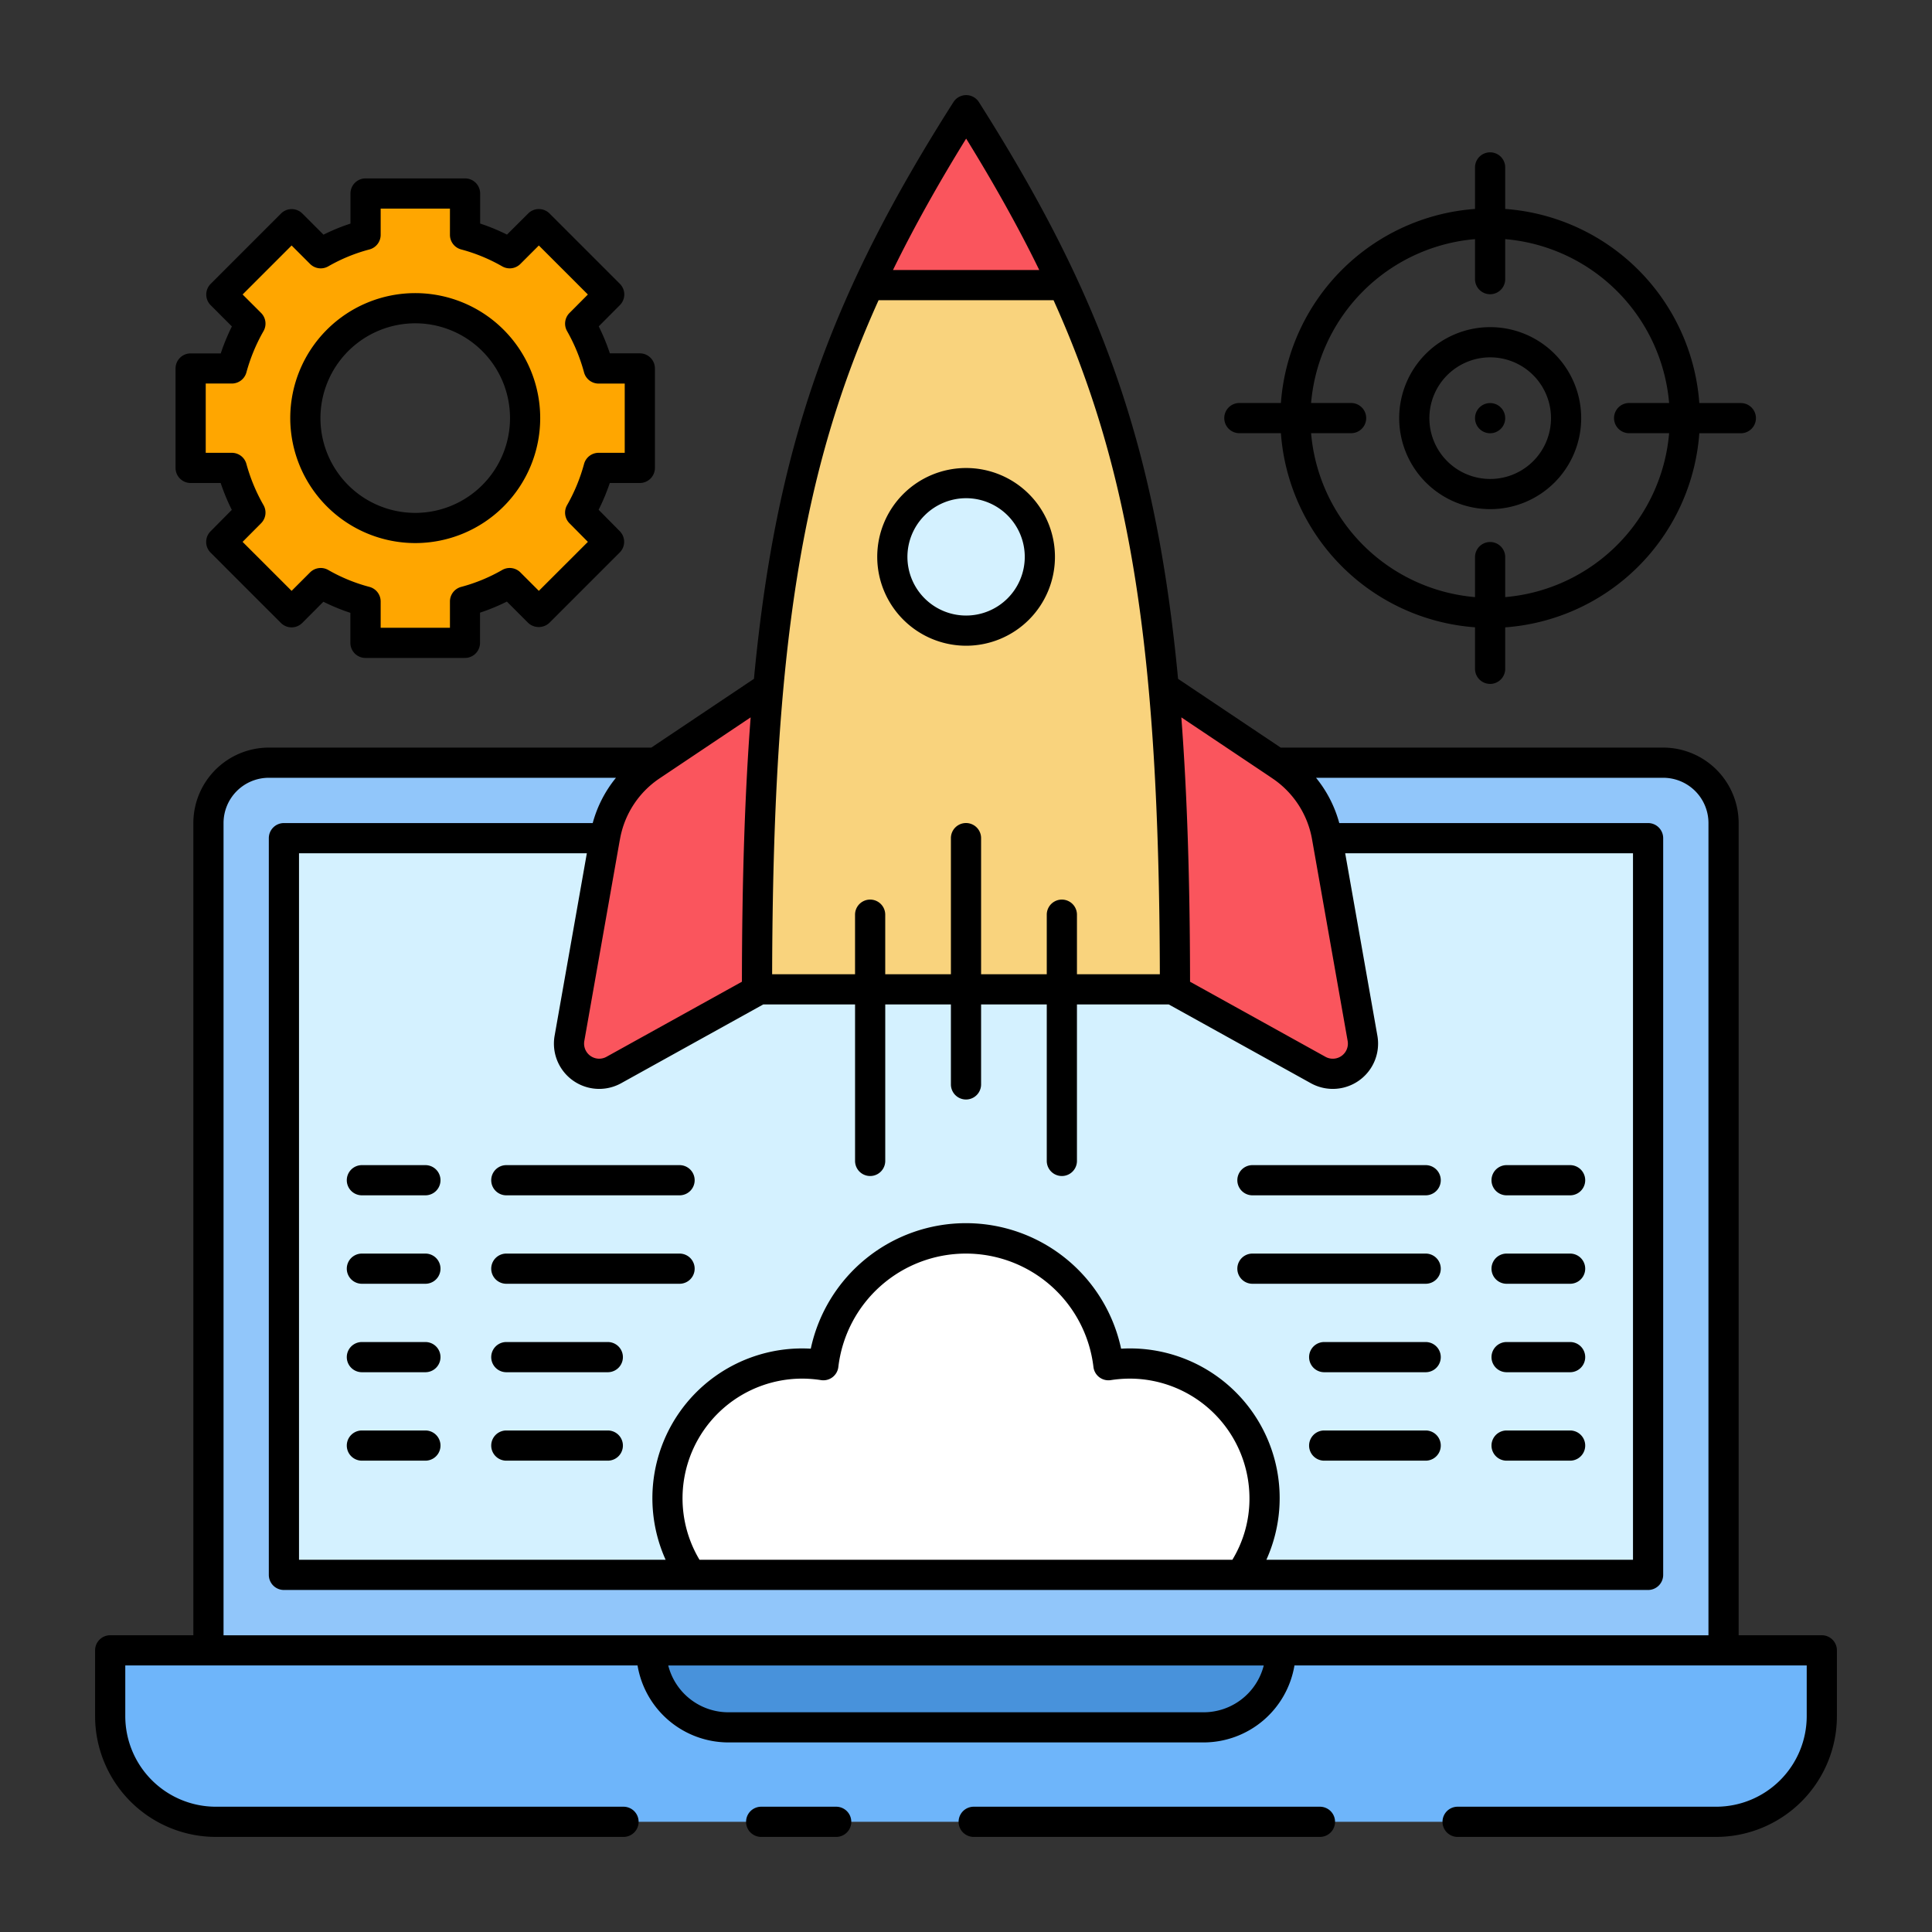
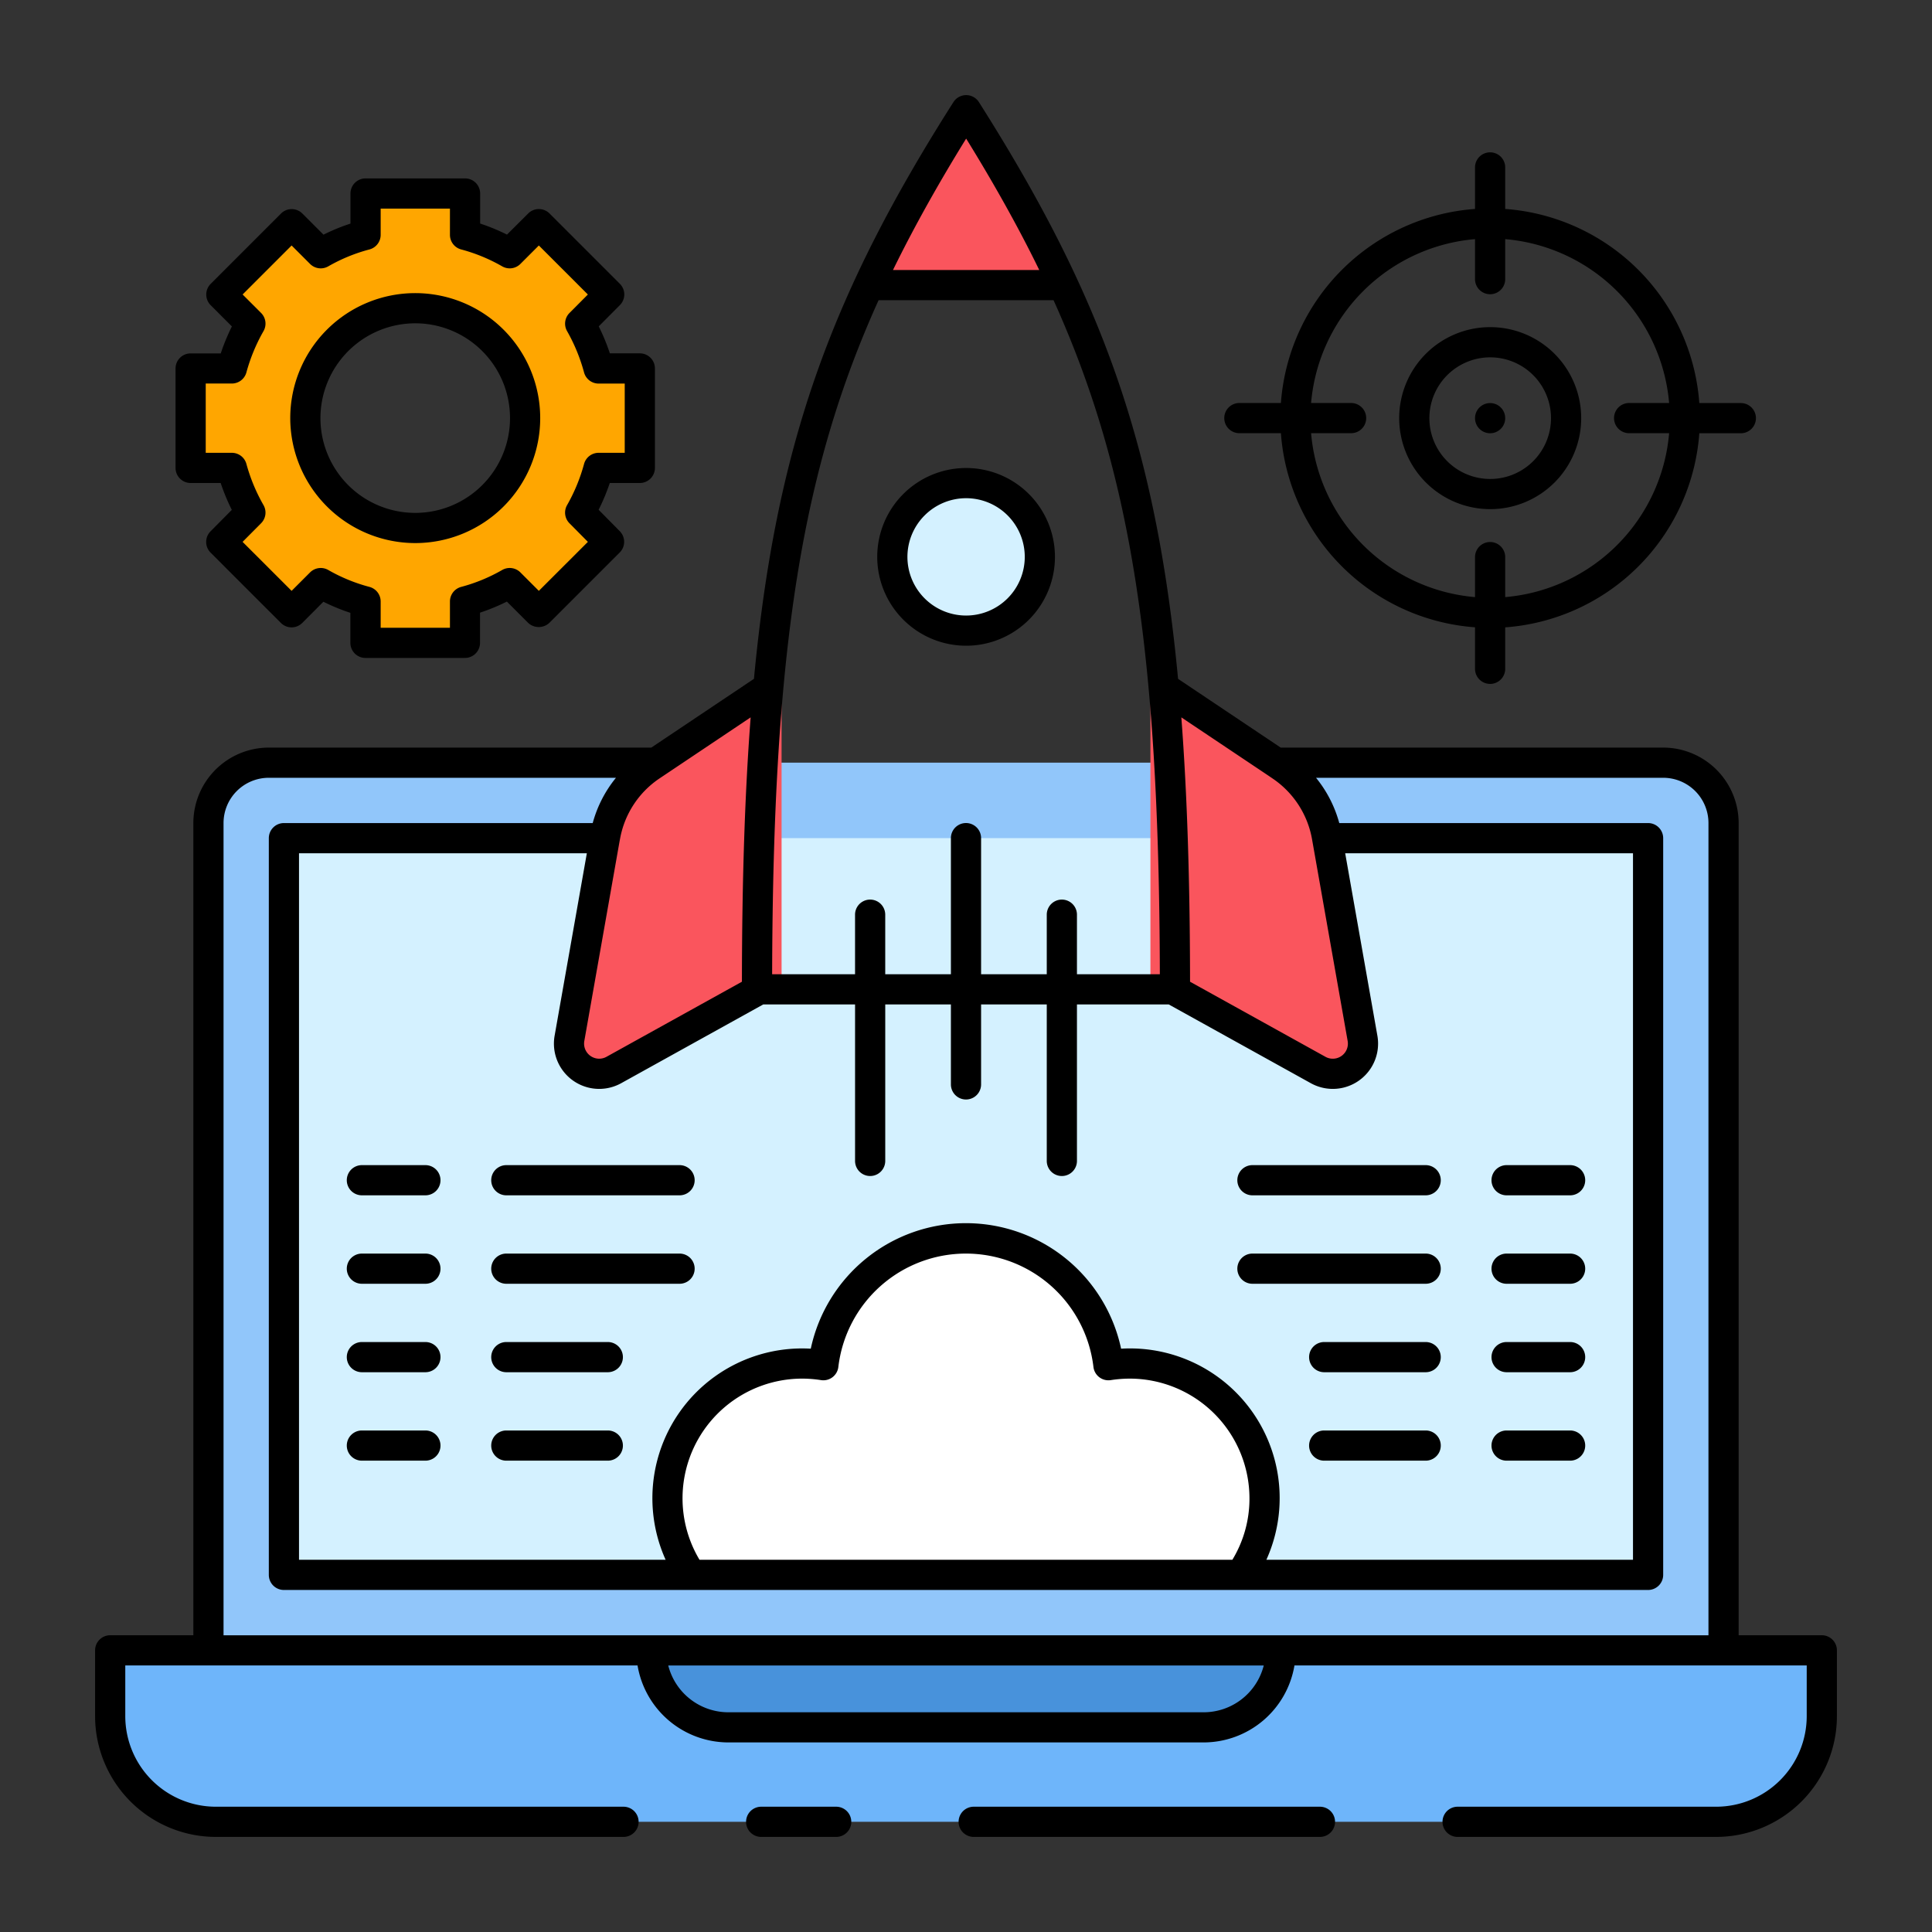
<svg xmlns="http://www.w3.org/2000/svg" width="128" height="128" viewBox="0 0 128 128">
  <rect x="0" y="0" width="128" height="128" fill="#333333" stroke="none" />
  <g>
    <g>
      <path d="M7.3,109.337H120.7a0,0,0,0,1,0,0V113.7a7,7,0,0,1-7,7H14.3a7,7,0,0,1-7-7v-4.362a0,0,0,0,1,0,0Z" fill="#6eb5fa" />
      <path d="M17.809,50.528h92.383a4,4,0,0,1,4,4v54.809a0,0,0,0,1,0,0H13.809a0,0,0,0,1,0,0V54.528A4,4,0,0,1,17.809,50.528Z" fill="#91c6fa" />
      <rect x="39.596" y="34.741" width="48.809" height="90.383" transform="translate(143.932 15.932) rotate(90)" fill="#d4f1ff" />
      <path d="M79.745,114.443H48.255a5.106,5.106,0,0,1-5.106-5.106h41.7A5.106,5.106,0,0,1,79.745,114.443Z" fill="#4892db" />
    </g>
    <g>
      <g>
        <path d="M51.782,44.954V64.731L40.67,70.886a2,2,0,0,1-2.939-2.1l2.355-13.364a7.128,7.128,0,0,1,3.055-4.687Z" fill="#fa555d" />
        <path d="M76.218,44.954V64.731L87.33,70.886a2,2,0,0,0,2.939-2.1L87.914,55.425a7.128,7.128,0,0,0-3.055-4.687Z" fill="#fa555d" />
      </g>
-       <path d="M77.846,65.545H50.154c0-22.165,1.8-34.558,7.411-46.656A99.71,99.71,0,0,1,64.011,7.3a99.262,99.262,0,0,1,6.435,11.588C76.041,30.987,77.846,43.38,77.846,65.545Z" fill="#f9d37d" />
      <path d="M70.446,18.889H57.565A99.71,99.71,0,0,1,64.011,7.3,99.262,99.262,0,0,1,70.446,18.889Z" fill="#fa555d" />
      <circle cx="64.006" cy="36.894" r="4.887" fill="#d4f1ff" />
    </g>
    <path d="M83.78,99.267a8.8,8.8,0,0,1-1.59,5.07H45.8a8.929,8.929,0,0,1,7.35-14,9.226,9.226,0,0,1,1.4.11,9.509,9.509,0,0,1,18.89,0,9.358,9.358,0,0,1,1.41-.11A8.932,8.932,0,0,1,83.78,99.267Z" fill="#fff" />
    <path d="M42.39,31V24.41H39.66a12.712,12.712,0,0,0-1.22-2.97l1.92-1.93L35.7,14.85l-1.93,1.93a12.225,12.225,0,0,0-2.96-1.22V12.82H24.22v2.74a12.134,12.134,0,0,0-2.97,1.22l-1.93-1.93-4.66,4.66,1.93,1.93a12.739,12.739,0,0,0-1.23,2.97H12.63V31h2.73a12.664,12.664,0,0,0,1.23,2.96L14.66,35.9l4.66,4.66,1.93-1.93a12.134,12.134,0,0,0,2.97,1.22v2.74h6.59V39.85a12.225,12.225,0,0,0,2.96-1.22l1.93,1.93,4.66-4.66-1.92-1.94A12.638,12.638,0,0,0,39.66,31ZM27.51,34.98a7.28,7.28,0,1,1,7.28-7.28A7.281,7.281,0,0,1,27.51,34.98Z" fill="#ffa600" />
  </g>
  <g>
    <path d="M120.7,108.34h-5.51V54.53a5.006,5.006,0,0,0-5-5H84.85l-6.8-4.554C76.576,29.36,72.9,19.456,64.856,6.766a1,1,0,0,0-1.689,0C54.951,19.673,51.4,29.675,49.951,44.975l-6.8,4.555H17.81a5.006,5.006,0,0,0-5,5v53.81H7.3a1,1,0,0,0-1,1v4.36a8.009,8.009,0,0,0,8,8H41.31a1,1,0,0,0,0-2H14.3a6.006,6.006,0,0,1-6-6v-3.36H42.239a6.11,6.11,0,0,0,6.016,5.1h31.49a6.11,6.11,0,0,0,6.016-5.1H119.7v3.36a6.006,6.006,0,0,1-6,6H96.57a1,1,0,0,0,0,2H113.7a8.009,8.009,0,0,0,8-8v-4.36A1,1,0,0,0,120.7,108.34ZM83.988,51.357l.315.214a6.144,6.144,0,0,1,2.627,4.056l2.355,13.335a1,1,0,0,1-1.47,1.054l-8.971-4.974c-.008-6.65-.188-12.4-.577-17.514ZM64.01,9.183c1.648,2.663,3.381,5.7,4.843,8.706H59.162C60.615,14.919,62.3,11.948,64.01,9.183Zm-5.8,10.706H69.8c5.114,11.314,6.988,23.19,7.043,44.656H71.351V60.6a1,1,0,0,0-2,0v3.947H65V55.528a1,1,0,1,0-2,0v9.017H58.649V60.6a1,1,0,0,0-2,0v3.947H51.156C51.211,43.074,53.088,31.2,58.209,19.889Zm-7.64,46.656h6.08V76.914a1,1,0,0,0,2,0V66.545H63v5.3a1,1,0,0,0,2,0v-5.3h4.351V76.914a1,1,0,0,0,2,0V66.545H77.43l9.417,5.221a3,3,0,0,0,4.408-3.15L89.122,56.53H108.19v46.81H83.9a9.917,9.917,0,0,0-9.624-13.986,10.512,10.512,0,0,0-20.56,0A9.923,9.923,0,0,0,44.1,103.34H19.81V56.53H38.88L36.745,68.618a3,3,0,0,0,4.41,3.147ZM82.78,99.267a7.79,7.79,0,0,1-1.131,4.07H46.343a7.931,7.931,0,0,1,6.807-12,8.214,8.214,0,0,1,1.249.1,1,1,0,0,0,1.144-.875,8.509,8.509,0,0,1,16.9,0,1,1,0,0,0,1.145.875,8.4,8.4,0,0,1,1.259-.1A7.938,7.938,0,0,1,82.78,99.267ZM41.075,55.6A6.129,6.129,0,0,1,43.7,51.568l6.032-4.04c-.39,5.111-.57,10.864-.578,17.514l-8.969,4.972a1,1,0,0,1-1.472-1.05L41.05,55.727Zm38.67,57.843H48.255a4.113,4.113,0,0,1-3.982-3.1H83.727A4.113,4.113,0,0,1,79.745,113.443Zm33.445-5.1H84.866l-.015,0h-41.7l-.015,0H14.81V54.53a3,3,0,0,1,3-3h23a8.08,8.08,0,0,0-1.541,3H18.81a1,1,0,0,0-1,1v48.81a1,1,0,0,0,1,1h90.38a1,1,0,0,0,1-1V55.53a1,1,0,0,0-1-1H88.73a8.106,8.106,0,0,0-1.54-3h23a3,3,0,0,1,3,3Z" />
    <path d="M55.4,119.7H50.43a1,1,0,1,0,0,2H55.4a1,1,0,0,0,0-2Z" />
    <path d="M87.45,119.7H64.51a1,1,0,0,0,0,2H87.45a1,1,0,0,0,0-2Z" />
    <path d="M64.006,42.781a5.887,5.887,0,1,0-5.887-5.887A5.894,5.894,0,0,0,64.006,42.781Zm0-9.774a3.887,3.887,0,1,1-3.887,3.887A3.892,3.892,0,0,1,64.006,33.007Z" />
    <path d="M32.545,78.193a1,1,0,0,0,1,1H45.023a1,1,0,1,0,0-2H33.545A1,1,0,0,0,32.545,78.193Z" />
    <path d="M28.184,77.193H23.976a1,1,0,0,0,0,2h4.208a1,1,0,0,0,0-2Z" />
    <path d="M45.023,83.053H33.545a1,1,0,0,0,0,2H45.023a1,1,0,0,0,0-2Z" />
    <path d="M28.184,83.053H23.976a1,1,0,0,0,0,2h4.208a1,1,0,0,0,0-2Z" />
    <path d="M40.269,88.913H33.545a1,1,0,0,0,0,2h6.724a1,1,0,0,0,0-2Z" />
    <path d="M28.184,88.913H23.976a1,1,0,0,0,0,2h4.208a1,1,0,0,0,0-2Z" />
    <path d="M40.269,94.773H33.545a1,1,0,1,0,0,2h6.724a1,1,0,1,0,0-2Z" />
    <path d="M28.184,94.773H23.976a1,1,0,0,0,0,2h4.208a1,1,0,0,0,0-2Z" />
    <path d="M82.977,79.193H94.455a1,1,0,0,0,0-2H82.977a1,1,0,0,0,0,2Z" />
    <path d="M99.816,79.193h4.208a1,1,0,0,0,0-2H99.816a1,1,0,0,0,0,2Z" />
    <path d="M82.977,85.053H94.455a1,1,0,0,0,0-2H82.977a1,1,0,0,0,0,2Z" />
    <path d="M99.816,85.053h4.208a1,1,0,0,0,0-2H99.816a1,1,0,0,0,0,2Z" />
    <path d="M94.455,88.913H87.731a1,1,0,0,0,0,2h6.724a1,1,0,0,0,0-2Z" />
    <path d="M99.816,90.913h4.208a1,1,0,0,0,0-2H99.816a1,1,0,0,0,0,2Z" />
    <path d="M94.455,94.773H87.731a1,1,0,0,0,0,2h6.724a1,1,0,1,0,0-2Z" />
    <path d="M99.816,96.773h4.208a1,1,0,0,0,0-2H99.816a1,1,0,0,0,0,2Z" />
    <path d="M98.724,33.732A6.029,6.029,0,1,0,92.7,27.7,6.035,6.035,0,0,0,98.724,33.732Zm0-10.057A4.029,4.029,0,1,1,94.7,27.7,4.033,4.033,0,0,1,98.724,23.675Z" />
    <path d="M82.111,28.7h2.752a13.913,13.913,0,0,0,12.861,12.86v2.751a1,1,0,0,0,2,0V41.564a13.912,13.912,0,0,0,12.86-12.86h2.751a1,1,0,0,0,0-2h-2.751a13.914,13.914,0,0,0-12.86-12.861V11.092a1,1,0,1,0-2,0v2.751A13.915,13.915,0,0,0,84.863,26.7H82.111a1,1,0,0,0,0,2Zm7.4-2H86.863A11.919,11.919,0,0,1,97.724,15.843v2.651a1,1,0,0,0,2,0V15.843A11.92,11.92,0,0,1,110.584,26.7h-2.65a1,1,0,0,0,0,2h2.65a11.919,11.919,0,0,1-10.86,10.86v-2.65a1,1,0,0,0-2,0v2.65A11.918,11.918,0,0,1,86.863,28.7h2.651a1,1,0,0,0,0-2Z" />
    <circle cx="98.724" cy="27.704" r="1" />
    <path d="M12.63,32h1.99a13.736,13.736,0,0,0,.738,1.78L13.951,35.2a1,1,0,0,0,0,1.412l4.66,4.66a1,1,0,0,0,1.414,0l1.4-1.405a13.3,13.3,0,0,0,1.788.735V42.59a1,1,0,0,0,1,1h6.59a1,1,0,0,0,1-1v-2a13.157,13.157,0,0,0,1.778-.733l1.405,1.405a1.029,1.029,0,0,0,1.414,0l4.66-4.66a1,1,0,0,0,0-1.411l-1.4-1.417A13.679,13.679,0,0,0,40.4,32H42.39a1,1,0,0,0,1-1V24.41a1,1,0,0,0-1-1H40.405a13.64,13.64,0,0,0-.737-1.787l1.4-1.408a1,1,0,0,0,0-1.412l-4.66-4.66a1,1,0,0,0-1.414,0l-1.405,1.4a13.205,13.205,0,0,0-1.778-.732V12.82a1,1,0,0,0-1-1H24.22a1,1,0,0,0-1,1v1.994a13.155,13.155,0,0,0-1.788.733l-1.4-1.4a1,1,0,0,0-1.414,0l-4.66,4.66a1,1,0,0,0,0,1.414l1.405,1.405a13.777,13.777,0,0,0-.738,1.788H12.63a1,1,0,0,0-1,1V31A1,1,0,0,0,12.63,32Zm1-6.59h1.73a1,1,0,0,0,.964-.734,11.715,11.715,0,0,1,1.133-2.737,1,1,0,0,0-.16-1.206L16.074,19.51l3.246-3.246,1.223,1.223a1,1,0,0,0,1.206.159,11.226,11.226,0,0,1,2.726-1.119,1,1,0,0,0,.745-.967V13.82h4.59v1.74a1,1,0,0,0,.743.966,11.292,11.292,0,0,1,2.718,1.12,1,1,0,0,0,1.206-.159L35.7,16.264l3.248,3.248-1.217,1.223a1,1,0,0,0-.162,1.2,11.724,11.724,0,0,1,1.125,2.736,1,1,0,0,0,.966.742h1.73V30H39.66a1,1,0,0,0-.966.742,11.67,11.67,0,0,1-1.125,2.726,1,1,0,0,0,.16,1.2l1.22,1.232L35.7,39.146l-1.223-1.223a1,1,0,0,0-1.207-.159,11.249,11.249,0,0,1-2.718,1.12,1,1,0,0,0-.742.966v1.74H25.22V39.85a1,1,0,0,0-.744-.967,11.231,11.231,0,0,1-2.727-1.119,1,1,0,0,0-1.206.159L19.32,39.146,16.072,35.9,17.3,34.665a1,1,0,0,0,.158-1.2,11.7,11.7,0,0,1-1.133-2.727A1,1,0,0,0,15.36,30H13.63Z" />
    <path d="M27.51,35.98a8.28,8.28,0,1,0-8.28-8.28A8.289,8.289,0,0,0,27.51,35.98Zm0-14.56a6.28,6.28,0,1,1-6.28,6.28A6.287,6.287,0,0,1,27.51,21.42Z" />
  </g>
</svg>